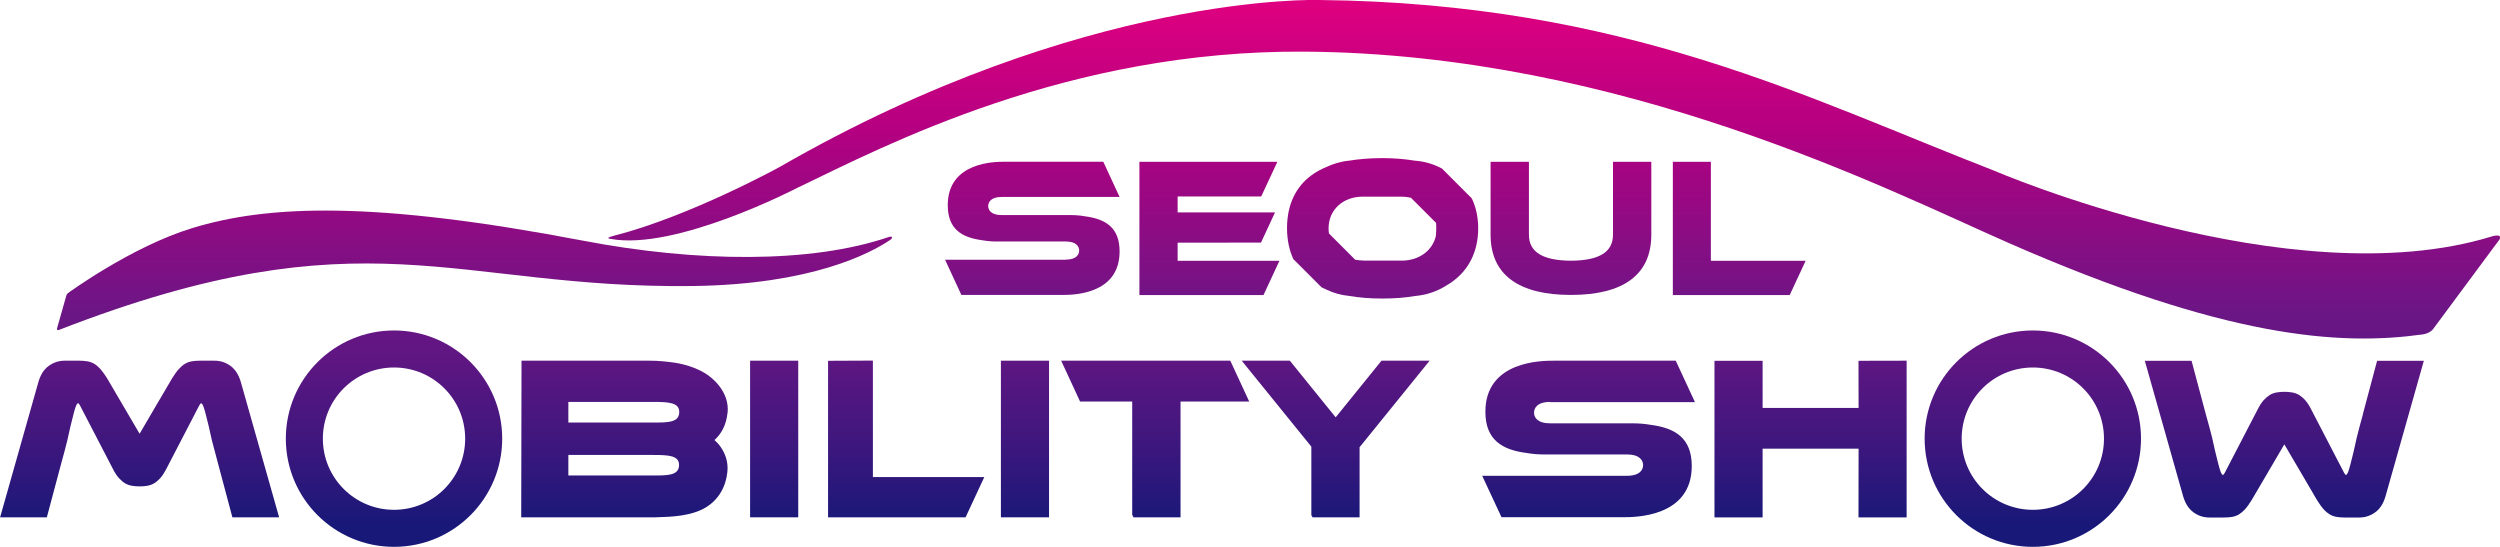
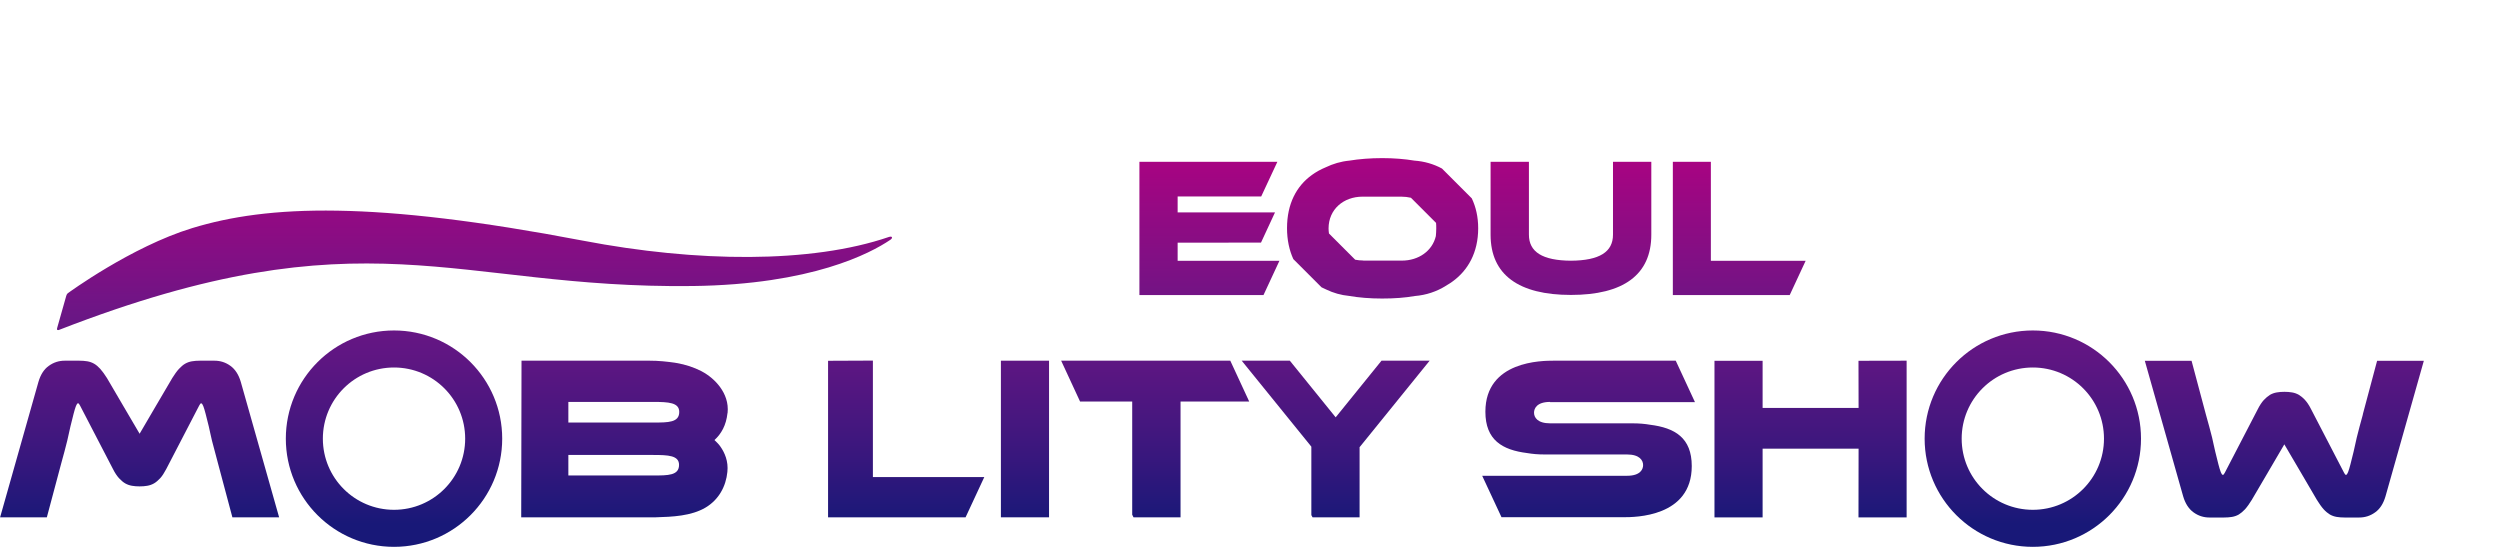
<svg xmlns="http://www.w3.org/2000/svg" xmlns:xlink="http://www.w3.org/1999/xlink" id="_레이어_2" viewBox="0 0 249.8 54.64">
  <defs>
    <style>.cls-1{fill:url(#_무제_그라디언트_110-20);}.cls-2{fill:url(#_무제_그라디언트_110-21);}.cls-3{fill:url(#_무제_그라디언트_110-3);}.cls-4{fill:url(#_무제_그라디언트_110-24);}.cls-5{fill:url(#_무제_그라디언트_110-23);}.cls-6{fill:url(#_무제_그라디언트_110-6);}.cls-7{fill:url(#_무제_그라디언트_110-5);}.cls-8{fill:url(#_무제_그라디언트_110-15);}.cls-9{fill:url(#_무제_그라디언트_110-22);}.cls-10{fill:url(#_무제_그라디언트_110-8);}.cls-11{fill:url(#_무제_그라디언트_110-12);}.cls-12{fill:url(#_무제_그라디언트_110-19);}.cls-13{fill:url(#_무제_그라디언트_110-4);}.cls-14{fill:url(#_무제_그라디언트_110-7);}.cls-15{fill:url(#_무제_그라디언트_110-14);}.cls-16{fill:url(#_무제_그라디언트_110);}.cls-17{fill:url(#_무제_그라디언트_110-2);}.cls-18{fill:url(#_무제_그라디언트_110-9);}.cls-19{fill:url(#_무제_그라디언트_110-18);}.cls-20{fill:url(#_무제_그라디언트_110-11);}.cls-21{fill:url(#_무제_그라디언트_110-16);}.cls-22{fill:url(#_무제_그라디언트_110-17);}.cls-23{fill:url(#_무제_그라디언트_110-10);}.cls-24{fill:url(#_무제_그라디언트_110-13);}</style>
    <linearGradient id="_무제_그라디언트_110" x1="47.41" y1="-1.27" x2="47.41" y2="52.41" gradientUnits="userSpaceOnUse">
      <stop offset="0" stop-color="#e4007f" />
      <stop offset=".27" stop-color="#b30081" />
      <stop offset=".61" stop-color="#6b1685" />
      <stop offset=".7" stop-color="#5d1682" />
      <stop offset=".87" stop-color="#39177d" />
      <stop offset="1" stop-color="#181878" />
    </linearGradient>
    <linearGradient id="_무제_그라디언트_110-2" x1="156.97" y1="-1.27" x2="156.97" y2="52.41" xlink:href="#_무제_그라디언트_110" />
    <linearGradient id="_무제_그라디언트_110-3" x1="138.16" y1="-1.27" x2="138.16" y2="52.41" xlink:href="#_무제_그라디언트_110" />
    <linearGradient id="_무제_그라디언트_110-4" x1="77.36" y1="-1.27" x2="77.36" y2="52.41" xlink:href="#_무제_그라디언트_110" />
    <linearGradient id="_무제_그라디언트_110-5" x1="102.41" y1="-1.27" x2="102.41" y2="52.41" xlink:href="#_무제_그라디언트_110" />
    <linearGradient id="_무제_그라디언트_110-6" x1="103.14" y1="-1.27" x2="103.14" y2="52.41" xlink:href="#_무제_그라디언트_110" />
    <linearGradient id="_무제_그라디언트_110-7" x1="120.84" y1="-1.27" x2="120.84" y2="52.41" xlink:href="#_무제_그라디언트_110" />
    <linearGradient id="_무제_그라디언트_110-8" x1="173.78" y1="-1.27" x2="173.78" y2="52.41" xlink:href="#_무제_그라디언트_110" />
    <linearGradient id="_무제_그라디언트_110-9" x1="155.29" y1="-1.27" x2="155.29" y2="52.41" xlink:href="#_무제_그라디언트_110" />
    <linearGradient id="_무제_그라디언트_110-10" x1="90.54" y1="-1.27" x2="90.54" y2="52.41" xlink:href="#_무제_그라디언트_110" />
    <linearGradient id="_무제_그라디언트_110-11" x1="115.43" y1="-1.27" x2="115.43" y2="52.41" xlink:href="#_무제_그라디언트_110" />
    <linearGradient id="_무제_그라디언트_110-12" x1="133.46" y1="-1.27" x2="133.46" y2="52.41" xlink:href="#_무제_그라디언트_110" />
    <linearGradient id="_무제_그라디언트_110-13" x1="13.95" y1="-1.27" x2="13.95" y2="52.41" xlink:href="#_무제_그라디언트_110" />
    <linearGradient id="_무제_그라디언트_110-14" x1="44.86" y1="-1.27" x2="44.86" y2="52.41" xlink:href="#_무제_그라디언트_110" />
    <linearGradient id="_무제_그라디언트_110-15" x1="44.86" y1="-1.27" x2="44.86" y2="52.41" xlink:href="#_무제_그라디언트_110" />
    <linearGradient id="_무제_그라디언트_110-16" x1="44.86" y1="-1.27" x2="44.86" y2="52.41" xlink:href="#_무제_그라디언트_110" />
    <linearGradient id="_무제_그라디언트_110-17" x1="44.86" y1="-1.27" x2="44.86" y2="52.41" xlink:href="#_무제_그라디언트_110" />
    <linearGradient id="_무제_그라디언트_110-18" x1="44.86" y1="-1.27" x2="44.86" y2="52.41" xlink:href="#_무제_그라디언트_110" />
    <linearGradient id="_무제_그라디언트_110-19" x1="228.24" y1="-1.27" x2="228.24" y2="52.41" xlink:href="#_무제_그라디언트_110" />
    <linearGradient id="_무제_그라디언트_110-20" x1="180.91" y1="-1.27" x2="180.91" y2="52.41" xlink:href="#_무제_그라디언트_110" />
    <linearGradient id="_무제_그라디언트_110-21" x1="158.72" y1="-1.27" x2="158.72" y2="52.41" xlink:href="#_무제_그라디언트_110" />
    <linearGradient id="_무제_그라디언트_110-22" x1="62.4" y1="-1.27" x2="62.4" y2="52.41" xlink:href="#_무제_그라디언트_110" />
    <linearGradient id="_무제_그라디언트_110-23" x1="39.37" y1="-1.27" x2="39.37" y2="52.41" xlink:href="#_무제_그라디언트_110" />
    <linearGradient id="_무제_그라디언트_110-24" x1="203.12" y1="-1.27" x2="203.12" y2="52.41" xlink:href="#_무제_그라디언트_110" />
  </defs>
  <g id="_레이어_1-2">
    <path class="cls-16" d="M6.62,29.56l-.9,3.18s-.06.18,0,.22c.1.06.24-.02.24-.02,30.6-11.88,39.34-4.07,63.25-4.36,11.9-.15,17.76-3.27,19.74-4.61.1-.07.22-.18.17-.27-.07-.11-.31-.02-.31-.02-7.77,2.66-19.2,2.54-30.54.37-20.99-4.01-31.49-3.57-39.06-1.26-6.11,1.87-12.42,6.5-12.42,6.5,0,0-.11.06-.17.27" />
    <path class="cls-17" d="M165,16.17h-3.83v7.28c0,1.72-1.34,2.58-4.2,2.6-2.86-.02-4.2-.88-4.2-2.6v-7.28h-3.83v7.28c0,4.01,2.81,6.02,8.03,6.02s8.03-2,8.03-6.02v-7.28Z" />
    <path class="cls-3" d="M144.47,28.56s.1-.06.14-.09c.02-.01.03-.02.05-.03.16-.1.32-.19.46-.3,1.56-1.12,2.58-2.9,2.58-5.33,0-1.14-.23-2.13-.64-2.99l-2.98-2.98c-.83-.45-1.76-.72-2.75-.79-.96-.16-2.04-.25-3.22-.25s-2.3.09-3.28.25c-.85.08-1.64.32-2.37.67-.51.21-.97.47-1.37.76-1.56,1.12-2.49,2.9-2.49,5.32,0,1.18.23,2.21.63,3.09l2.82,2.82c.15.08.31.15.47.22.7.34,1.47.56,2.29.64.98.17,2.08.26,3.3.26s2.28-.08,3.25-.25c1.14-.09,2.2-.45,3.11-1.02M136.22,26.03c-.28,0-.55-.03-.81-.08l-2.62-2.62c-.02-.16-.04-.33-.04-.5,0-1.91,1.49-3.18,3.4-3.18h3.87c.33,0,.66.04.96.11l2.51,2.51c.02.18.02.36.02.56,0,.27-.02.52-.04.76-.35,1.49-1.73,2.45-3.39,2.45h-3.87Z" />
-     <rect class="cls-13" x="74.95" y="36.04" width="4.81" height="15.65" />
    <rect class="cls-7" x="100.01" y="36.04" width="4.81" height="15.65" />
-     <path class="cls-6" d="M106.48,25.95h-12.05l1.63,3.52h10.12c.95,0,5.69,0,5.69-4.34,0-2.41-1.41-3.25-3.48-3.52-.43-.08-.91-.12-1.44-.12h-6.87c-1.06,0-1.34-.51-1.34-.9,0-.34.22-.91,1.34-.91h11.79l-1.63-3.52h-9.85c-.95,0-5.69,0-5.69,4.34,0,2.41,1.41,3.24,3.48,3.51.44.08.91.12,1.44.12h6.87c1.06,0,1.34.51,1.34.9,0,.35-.22.91-1.34.91" />
    <polygon class="cls-14" points="117.67 24.25 126 24.24 127.4 21.22 117.67 21.22 117.67 19.63 126.02 19.63 127.63 16.18 127.63 16.17 113.85 16.17 113.85 29.48 126.25 29.48 127.84 26.06 117.67 26.06 117.67 24.25" />
    <polygon class="cls-10" points="167.15 16.17 167.15 29.48 178.83 29.48 180.42 26.06 170.95 26.06 170.95 16.17 167.15 16.17" />
-     <path class="cls-18" d="M60.96,23.86c6.53,1.26,18.77-5.12,18.77-5.12,8.72-4.18,26.92-13.77,50.72-13.58,31.66.25,58.26,13.85,70.24,19.11,21.73,9.54,33.1,10.29,41.35,9.15.8-.11,1.09-.56,1.09-.56l6.62-8.93c.34-.66-.79-.3-.79-.3-20.11,6.18-49.77-6.6-49.77-6.6C180.53,9.78,162.27.32,131.82,0c0,0-23.54-.81-53.91,16.68,0,0-8.99,4.95-16.62,6.89-.9.23-.33.29-.33.29" />
    <polygon class="cls-23" points="82.74 36.05 82.74 51.69 96.48 51.69 98.35 47.67 87.22 47.67 87.22 36.03 82.74 36.05" />
    <polygon class="cls-20" points="106.03 36.04 107.92 40.12 113.13 40.12 113.13 51.43 113.26 51.69 117.96 51.69 117.96 40.12 124.82 40.12 122.93 36.04 106.03 36.04" />
    <polygon class="cls-11" points="138.04 36.04 133.46 41.7 128.88 36.04 124.07 36.04 131.03 44.63 131.03 51.47 131.15 51.69 135.85 51.69 135.85 44.66 135.87 44.66 142.85 36.04 138.04 36.04" />
    <path class="cls-24" d="M23.03,36.56c-.48-.35-1.01-.52-1.6-.52h-1.46c-.28,0-.55.02-.79.06-.24.04-.47.12-.68.24-.21.12-.41.3-.62.52-.21.22-.47.6-.67.92-.2.32-3.09,5.28-3.26,5.56-.17-.27-3.06-5.23-3.26-5.56-.2-.32-.47-.7-.67-.92-.2-.22-.41-.4-.62-.52-.21-.12-.44-.2-.68-.24-.24-.04-.51-.06-.79-.06h-1.46c-.59,0-1.12.17-1.6.52-.48.34-.82.88-1.03,1.6l-3.83,13.53h4.67l1.43-5.36c.24-.87.45-1.64.61-2.3.12-.49.21-.96.32-1.43.49-1.98.65-2.73.96-2.07.28.56,3.29,6.34,3.29,6.34.19.38.4.69.6.91.21.22.41.4.62.52.21.12.44.2.68.24.23.04.49.06.76.06.28,0,.53-.02.76-.06.24-.04.47-.12.68-.24.21-.12.41-.3.62-.52.2-.22.4-.53.6-.91,0,0,3.01-5.78,3.29-6.34.31-.65.47.09.96,2.07.11.47.2.94.32,1.43.17.66.37,1.43.61,2.3l1.43,5.36h4.67l-3.83-13.53c-.21-.72-.56-1.26-1.03-1.6" />
    <rect class="cls-15" x="44.85" y="36.49" width=".03" height=".02" />
    <rect class="cls-8" x="44.85" y="36.49" width=".03" height=".02" />
    <rect class="cls-21" x="44.85" y="36.49" width=".03" height=".02" />
    <rect class="cls-22" x="44.85" y="36.49" width=".03" height=".02" />
    <rect class="cls-19" x="44.85" y="36.49" width=".03" height=".02" />
    <path class="cls-12" d="M236.1,41.41c-.24.87-.45,1.64-.61,2.3-.12.49-.21.96-.32,1.43-.49,1.99-.65,2.73-.96,2.08-.28-.56-3.29-6.34-3.29-6.34-.19-.38-.4-.69-.6-.91-.2-.22-.41-.39-.62-.52-.21-.12-.44-.2-.68-.24-.23-.04-.48-.06-.76-.06-.28,0-.53.02-.76.06-.24.04-.47.12-.68.24-.21.13-.41.3-.62.52-.2.22-.41.53-.6.91,0,0-3.01,5.78-3.29,6.34-.31.65-.47-.09-.96-2.08-.12-.47-.2-.94-.32-1.43-.17-.66-.37-1.43-.62-2.3l-1.43-5.36h-4.67l3.83,13.54c.21.72.56,1.26,1.03,1.6.48.35,1.01.52,1.6.52h1.46c.29,0,.55-.02.79-.06.24-.04.47-.12.68-.24.21-.13.41-.3.62-.52.2-.22.47-.6.67-.93.2-.32,3.09-5.28,3.26-5.56.17.27,3.06,5.23,3.26,5.56.2.33.47.71.67.93.2.22.41.39.62.52.21.12.44.2.68.24.24.04.5.06.79.06h1.46c.59,0,1.12-.17,1.6-.52.48-.34.82-.88,1.03-1.6l3.83-13.54h-4.67l-1.43,5.36Z" />
    <polygon class="cls-1" points="185.7 36.05 185.71 40.76 176.12 40.76 176.12 36.05 171.31 36.05 171.31 51.7 176.12 51.7 176.12 44.83 185.71 44.83 185.7 51.7 190.51 51.7 190.51 36.04 185.7 36.05" />
    <path class="cls-2" d="M154.88,40.18h14.48l-1.92-4.14h-12.19c-1.15,0-6.83,0-6.83,5.1,0,2.83,1.69,3.82,4.17,4.13.53.09,1.09.14,1.73.14h8.25c1.27,0,1.61.6,1.61,1.06,0,.41-.26,1.07-1.61,1.07h-14.47l1.93,4.14h12.18c1.14,0,6.83,0,6.83-5.11,0-2.83-1.69-3.82-4.17-4.13-.52-.09-1.09-.14-1.73-.14h-8.25c-1.27,0-1.61-.6-1.61-1.06,0-.41.26-1.08,1.61-1.08" />
    <path class="cls-9" d="M72.7,41.28c.11-1.05-.25-1.91-.74-2.59-.49-.67-1.12-1.2-1.87-1.6-.76-.39-1.6-.67-2.51-.82-.92-.15-1.81-.23-2.68-.23h-12.79l-.03,15.65h13.43c1.67-.05,3.55-.12,5-.98,1.32-.79,2.03-2.12,2.17-3.56.11-1.05-.25-1.91-.74-2.59-.16-.22-.36-.4-.55-.59.68-.62,1.17-1.47,1.3-2.69M56.79,45.46h8.48c1.51,0,2.58.05,2.58.99,0,1.06-1.09,1.06-2.58,1.06h-8.48v-2.06ZM67.87,41.16c0,1.06-1.09,1.06-2.58,1.06h-8.5v-2.06h8.5c1.51,0,2.58.06,2.58,1" />
    <path class="cls-5" d="M50.18,43.83c0-5.97-4.84-10.81-10.81-10.81s-10.81,4.84-10.81,10.81,4.84,10.81,10.81,10.81,10.81-4.84,10.81-10.81M46.48,43.83c0,3.93-3.18,7.11-7.11,7.11s-7.11-3.18-7.11-7.11,3.18-7.11,7.11-7.11,7.11,3.18,7.11,7.11" />
    <path class="cls-4" d="M213.93,43.83c0-5.97-4.84-10.81-10.81-10.81s-10.81,4.84-10.81,10.81,4.84,10.81,10.81,10.81,10.81-4.84,10.81-10.81M210.23,43.83c0,3.93-3.18,7.11-7.11,7.11s-7.11-3.18-7.11-7.11,3.18-7.11,7.11-7.11,7.11,3.18,7.11,7.11" />
  </g>
</svg>